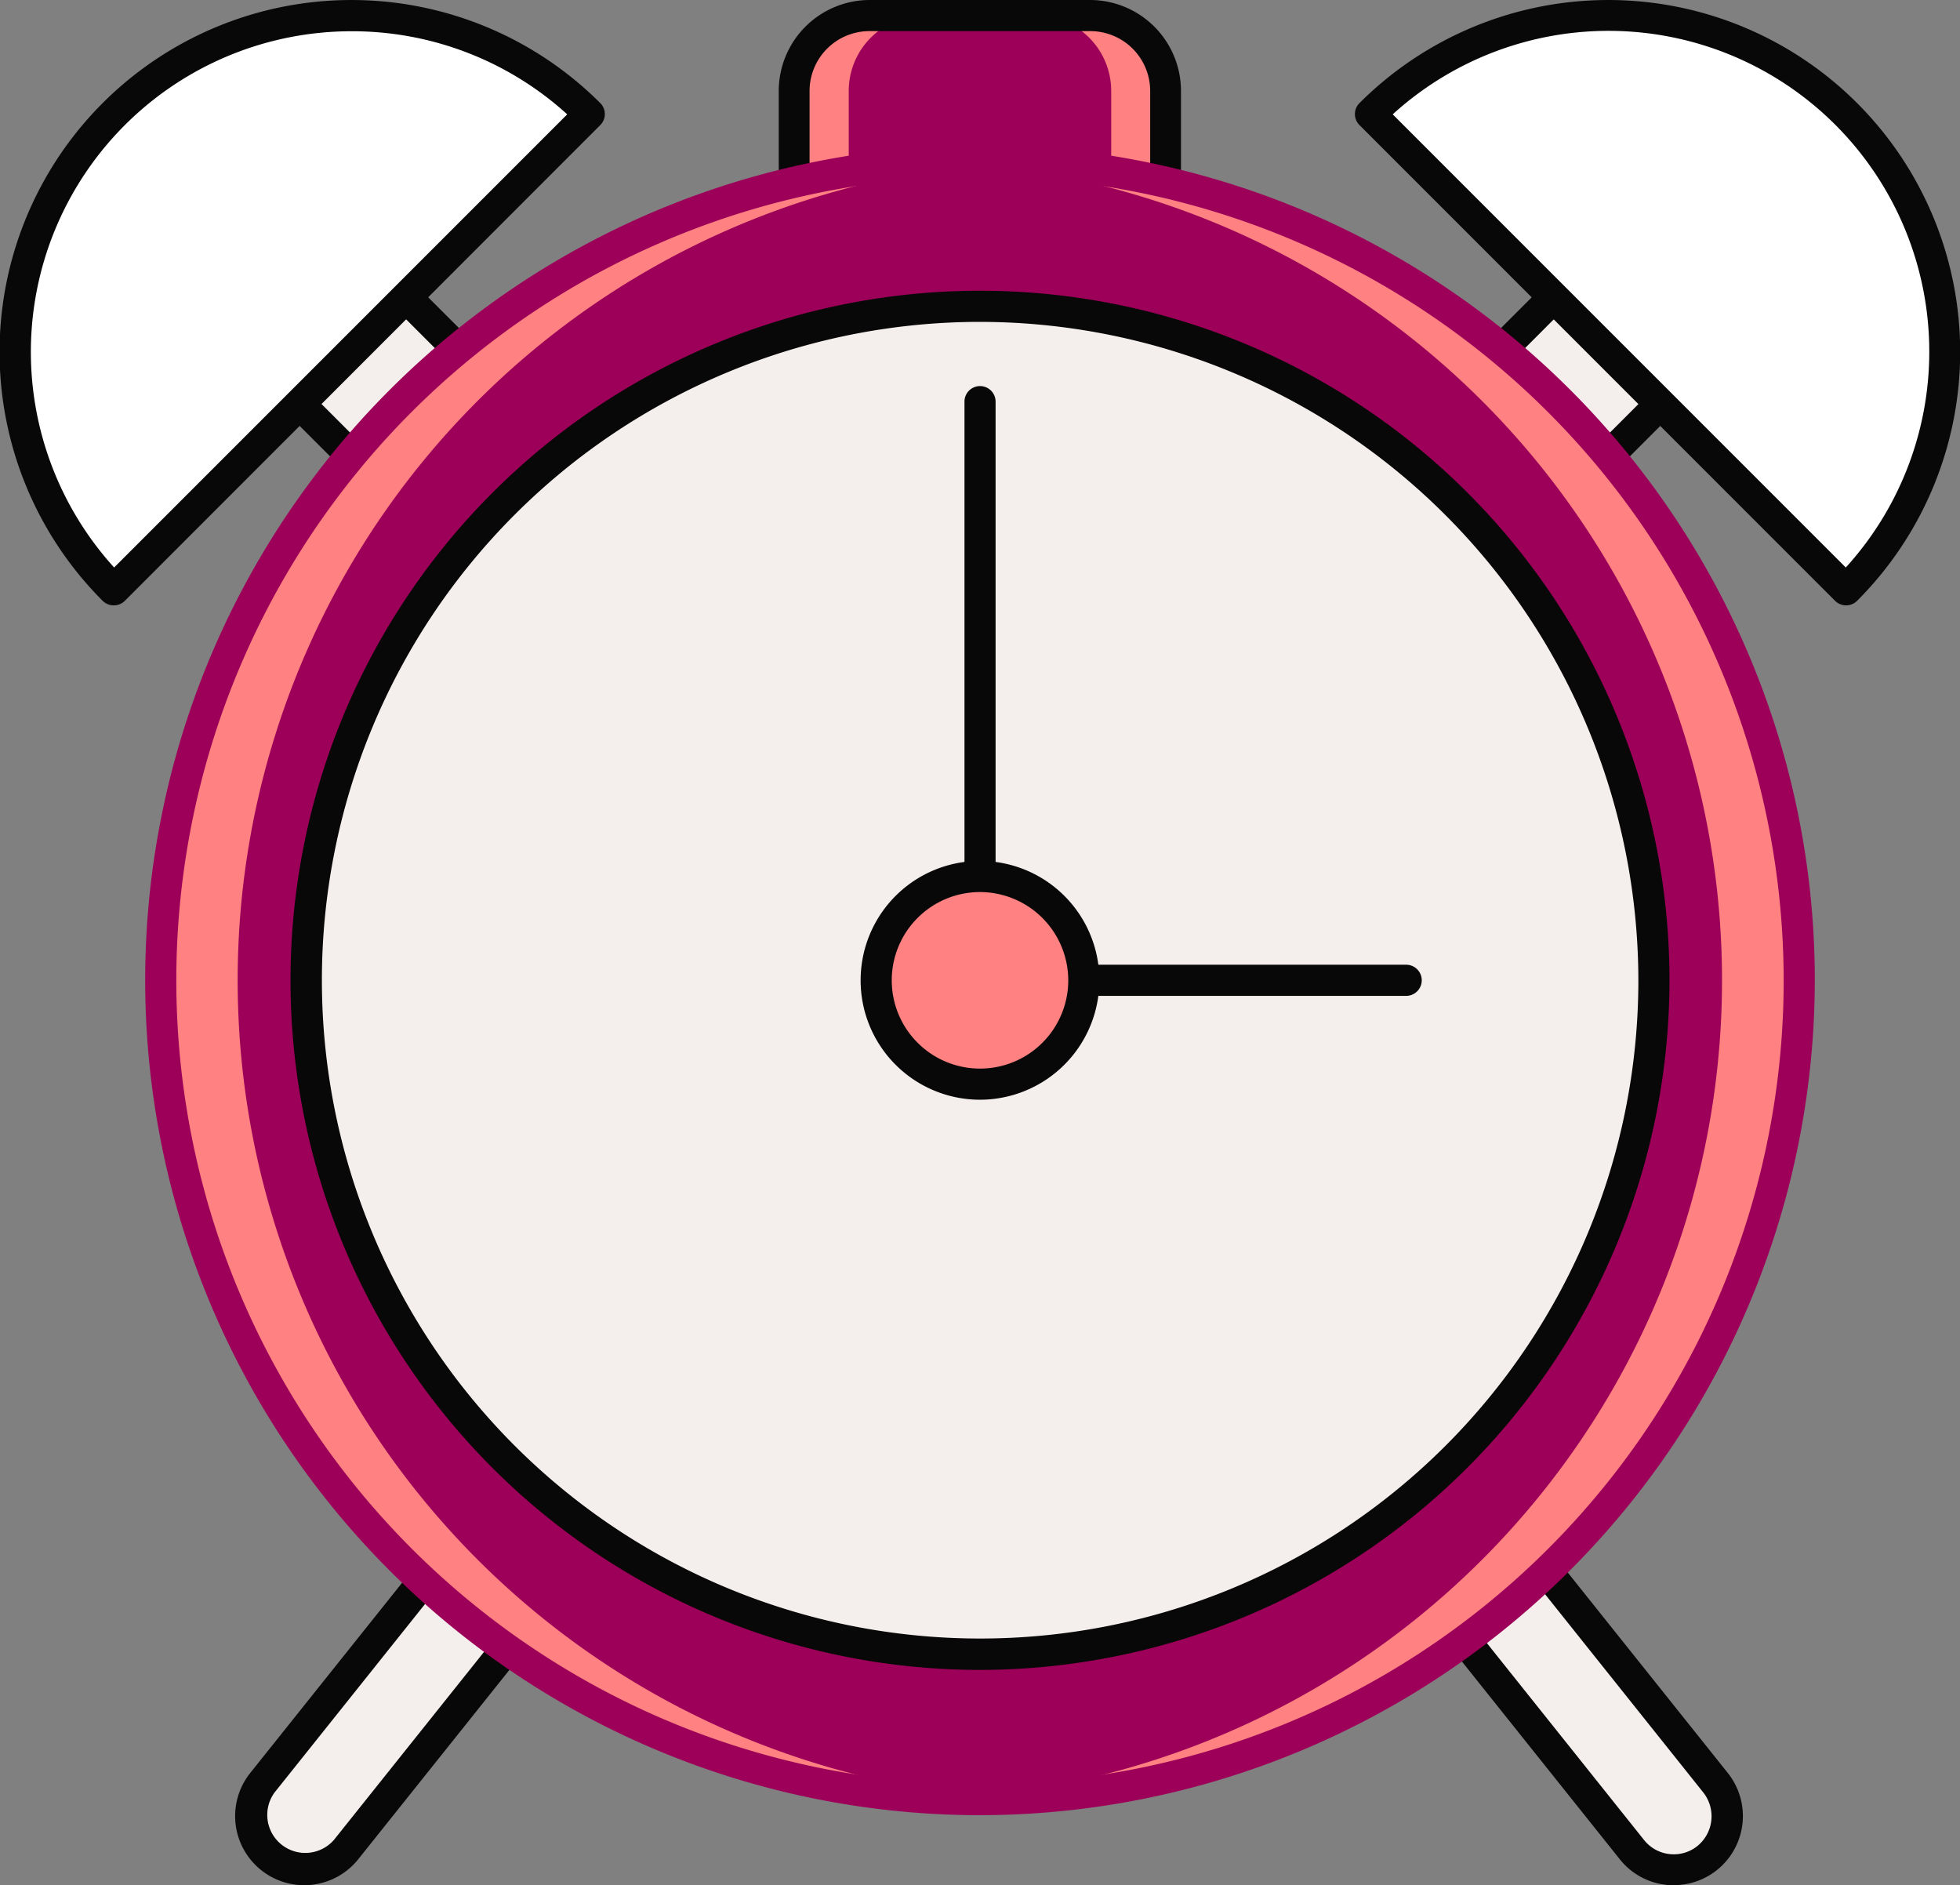
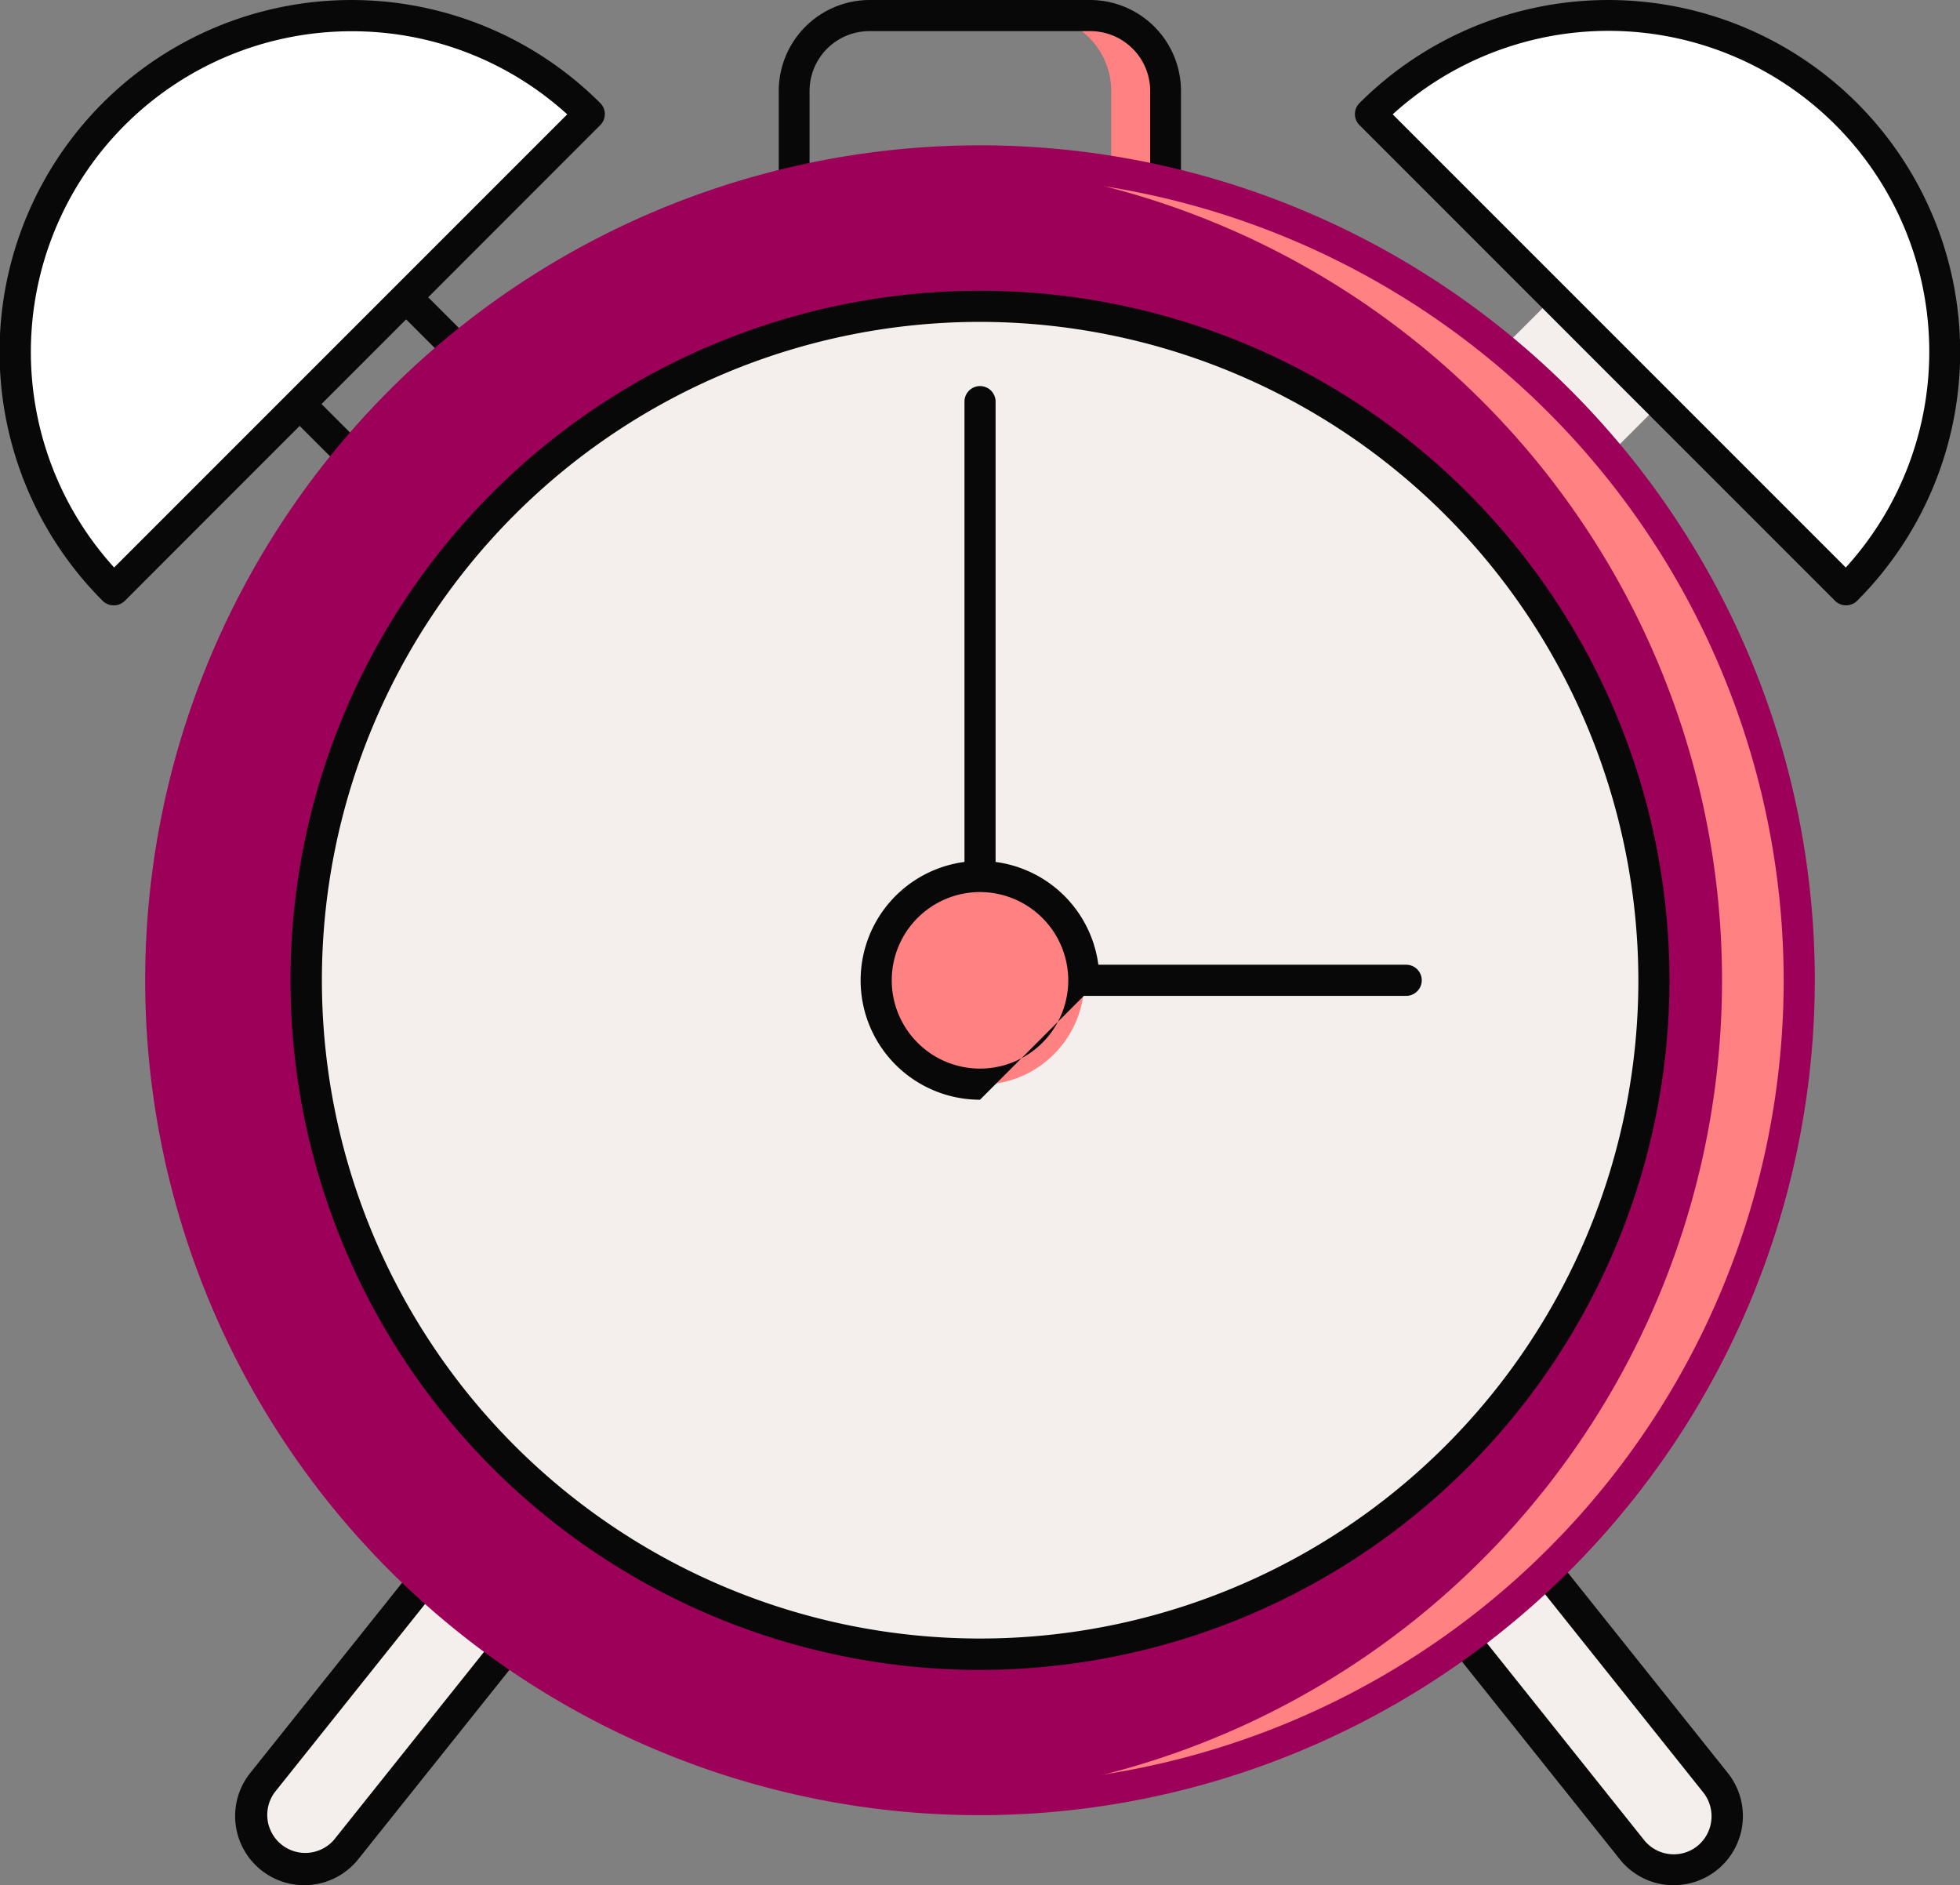
<svg xmlns="http://www.w3.org/2000/svg" id="clock" width="30.67" height="29.496" viewBox="0 0 30.67 29.496">
  <rect x="0" y="0" width="30.67" height="29.496" fill="#808080" stroke="none" />
-   <path id="Path_12016" data-name="Path 12016" d="M108.76,8.844h-3.453a1.179,1.179,0,0,0-1.179,1.179V12.35h5.812V10.023A1.179,1.179,0,0,0,108.76,8.844Z" transform="translate(-91.699 -8.6)" fill="#9d0059" />
-   <path id="Path_12017" data-name="Path 12017" d="M33.294,38.988a1.176,1.176,0,0,1-.834-.345l-8.674-8.674A1.179,1.179,0,0,1,25.454,28.3l8.674,8.674a1.179,1.179,0,0,1-.834,2.013Z" transform="translate(-20.834 -25.386)" fill="#f4efed" />
  <path id="Path_12018" data-name="Path 12018" d="M143.1,38.989a1.176,1.176,0,0,0,.834-.345l8.674-8.674a1.179,1.179,0,1,0-1.668-1.668l-8.674,8.674a1.179,1.179,0,0,0,.834,2.013Z" transform="translate(-124.895 -25.387)" fill="#f4efed" />
  <path id="Path_12019" data-name="Path 12019" d="M31.542,37.481a1.413,1.413,0,0,1-1.006-.417L21.862,28.39a1.423,1.423,0,1,1,2.012-2.012l8.674,8.674a1.423,1.423,0,0,1-1.006,2.429ZM22.868,26.449a.935.935,0,0,0-.662,1.6l8.674,8.674A.936.936,0,0,0,32.2,35.4L23.53,26.723A.933.933,0,0,0,22.868,26.449Z" transform="translate(-19.082 -23.635)" fill="#090808" />
-   <path id="Path_12020" data-name="Path 12020" d="M141.352,37.481a1.423,1.423,0,0,1-1.006-2.429l8.674-8.674a1.423,1.423,0,0,1,2.012,2.012l-8.674,8.674A1.413,1.413,0,0,1,141.352,37.481Zm8.674-11.032a.933.933,0,0,0-.662.274L140.691,35.4a.936.936,0,0,0,1.323,1.324l8.674-8.674a.935.935,0,0,0-.662-1.6Z" transform="translate(-123.143 -23.635)" fill="#090808" />
  <path id="Path_12021" data-name="Path 12021" d="M178.2,10.385a5.263,5.263,0,1,1,7.443,7.442Z" transform="translate(-156.751 -8.6)" fill="#fff" />
  <path id="Path_12022" data-name="Path 12022" d="M56.519,138.25a.836.836,0,0,1-.655-.315l-10.06-12.6-10.06,12.6a.838.838,0,1,1-1.31-1.046l10.715-13.418a.838.838,0,0,1,1.31,0l10.715,13.418a.838.838,0,0,1-.654,1.361Z" transform="translate(-30.327 -108.998)" fill="#f4efed" />
  <path id="Path_12023" data-name="Path 12023" d="M54.766,136.738a1.076,1.076,0,0,1-.845-.407l-9.87-12.36-9.87,12.36a1.081,1.081,0,1,1-1.69-1.35l10.715-13.418a1.081,1.081,0,0,1,1.69,0l10.715,13.418a1.081,1.081,0,0,1-.844,1.756Zm-10.715-13.4a.244.244,0,0,1,.19.092l10.06,12.6a.592.592,0,0,0,.465.224h0a.587.587,0,0,0,.37-.13.6.6,0,0,0,.093-.836L44.516,121.867a.594.594,0,0,0-.929,0L32.872,135.286a.595.595,0,0,0,.929.742l10.06-12.6A.244.244,0,0,1,44.051,123.338Z" transform="translate(-28.575 -107.242)" fill="#090808" />
  <path id="Path_12024" data-name="Path 12024" d="M136.036,8.844h-.852a1.179,1.179,0,0,1,1.179,1.179V12.35h.852V10.023A1.179,1.179,0,0,0,136.036,8.844Z" transform="translate(-118.975 -8.6)" fill="#ff8181" />
-   <path id="Path_12025" data-name="Path 12025" d="M105.307,8.844h.852a1.179,1.179,0,0,0-1.179,1.179V12.35h-.852V10.023a1.179,1.179,0,0,1,1.179-1.179Z" transform="translate(-91.699 -8.6)" fill="#ff8181" />
  <path id="Path_12026" data-name="Path 12026" d="M108.184,10.836h-5.812a.244.244,0,0,1-.243-.243V8.266a1.424,1.424,0,0,1,1.423-1.423H107a1.424,1.424,0,0,1,1.423,1.423v2.327A.244.244,0,0,1,108.184,10.836Zm-5.568-.487h5.325V8.266A.937.937,0,0,0,107,7.33h-3.453a.937.937,0,0,0-.936.936v2.083Z" transform="translate(-89.943 -6.843)" fill="#090808" />
  <circle id="Ellipse_63" data-name="Ellipse 63" cx="12.82" cy="12.82" r="12.82" transform="translate(2.515 2.518)" fill="#9d0059" />
  <path id="Path_12027" data-name="Path 12027" d="M123.609,27.528c-.2,0-.407.005-.609.015a12.819,12.819,0,0,1,0,25.61q.3.014.609.015a12.82,12.82,0,0,0,0-25.639Z" transform="translate(-108.274 -25.01)" fill="#ff8181" />
-   <path id="Path_12028" data-name="Path 12028" d="M35.5,53.167q.306,0,.609-.015a12.819,12.819,0,0,1,0-25.61q-.3-.014-.609-.015a12.82,12.82,0,0,0,0,25.639Z" transform="translate(-20.17 -25.01)" fill="#ff8181" />
  <path id="Path_12029" data-name="Path 12029" d="M33.748,51.654A13.063,13.063,0,1,1,46.811,38.591,13.078,13.078,0,0,1,33.748,51.654Zm0-25.639A12.576,12.576,0,1,0,46.324,38.591,12.59,12.59,0,0,0,33.748,26.015Z" transform="translate(-18.413 -23.254)" fill="#9d0059" />
  <circle id="Ellipse_64" data-name="Ellipse 64" cx="10.545" cy="10.545" r="10.545" transform="translate(4.79 4.792)" fill="#f4efed" />
  <path id="Path_12030" data-name="Path 12030" d="M50.158,65.791A10.789,10.789,0,1,1,60.947,55,10.8,10.8,0,0,1,50.158,65.791Zm0-21.091A10.3,10.3,0,1,0,60.46,55,10.314,10.314,0,0,0,50.158,44.7Z" transform="translate(-34.823 -39.664)" fill="#090808" />
  <path id="Path_12031" data-name="Path 12031" d="M5.541,17.828a5.263,5.263,0,0,1,7.442-7.443Z" transform="translate(-3.759 -8.601)" fill="#fff" />
  <path id="Path_12032" data-name="Path 12032" d="M208.1,10.4a5.252,5.252,0,0,0-4.33-1.5,5.261,5.261,0,0,1,3.671,8.288l.659.659a5.263,5.263,0,0,0,0-7.442Z" transform="translate(-179.208 -8.611)" fill="#fff" />
  <path id="Path_12033" data-name="Path 12033" d="M5.541,10.4a5.252,5.252,0,0,1,4.33-1.5A5.261,5.261,0,0,0,6.2,17.179l-.659.659a5.263,5.263,0,0,1,0-7.442Z" transform="translate(-3.759 -8.61)" fill="#fff" />
  <g id="Group_94" data-name="Group 94" transform="translate(0 0)">
    <path id="Path_12034" data-name="Path 12034" d="M132.912,66.008h-6.668a.244.244,0,0,1-.243-.243V56.711a.243.243,0,0,1,.487,0v8.81h6.425a.243.243,0,1,1,0,.487Z" transform="translate(-110.909 -50.427)" fill="#090808" />
    <path id="Path_12035" data-name="Path 12035" d="M3.8,16.314a.244.244,0,0,1-.172-.071,5.506,5.506,0,1,1,7.787-7.787.243.243,0,0,1,0,.344L3.976,16.243a.244.244,0,0,1-.172.071ZM7.525,7.332a5.017,5.017,0,0,0-3.717,8.39l7.09-7.09a5,5,0,0,0-3.373-1.3Z" transform="translate(-2.022 -6.843)" fill="#090808" />
    <path id="Path_12036" data-name="Path 12036" d="M9.808,41.869a.243.243,0,0,1-.243-.243,6.5,6.5,0,0,1,.179-1.518.243.243,0,1,1,.473.114,6.008,6.008,0,0,0-.165,1.4A.244.244,0,0,1,9.808,41.869Z" transform="translate(-8.647 -35.894)" fill="#fff" />
    <path id="Path_12037" data-name="Path 12037" d="M183.882,16.314a.244.244,0,0,1-.172-.071L176.268,8.8a.243.243,0,0,1,0-.344,5.506,5.506,0,0,1,7.787,7.787A.244.244,0,0,1,183.882,16.314Zm-7.094-7.682,7.09,7.09a5.019,5.019,0,0,0-7.09-7.09Z" transform="translate(-154.995 -6.843)" fill="#090808" />
  </g>
  <circle id="Ellipse_65" data-name="Ellipse 65" cx="1.624" cy="1.624" r="1.624" transform="matrix(0.742, -0.671, 0.671, 0.742, 13.048, 15.231)" fill="#ff8181" />
-   <path id="Path_12038" data-name="Path 12038" d="M114.523,121.235a1.868,1.868,0,1,1,1.868-1.868A1.87,1.87,0,0,1,114.523,121.235Zm0-3.249a1.381,1.381,0,1,0,1.381,1.381A1.383,1.383,0,0,0,114.523,117.986Z" transform="translate(-99.188 -104.029)" fill="#090808" />
+   <path id="Path_12038" data-name="Path 12038" d="M114.523,121.235a1.868,1.868,0,1,1,1.868-1.868Zm0-3.249a1.381,1.381,0,1,0,1.381,1.381A1.383,1.383,0,0,0,114.523,117.986Z" transform="translate(-99.188 -104.029)" fill="#090808" />
</svg>